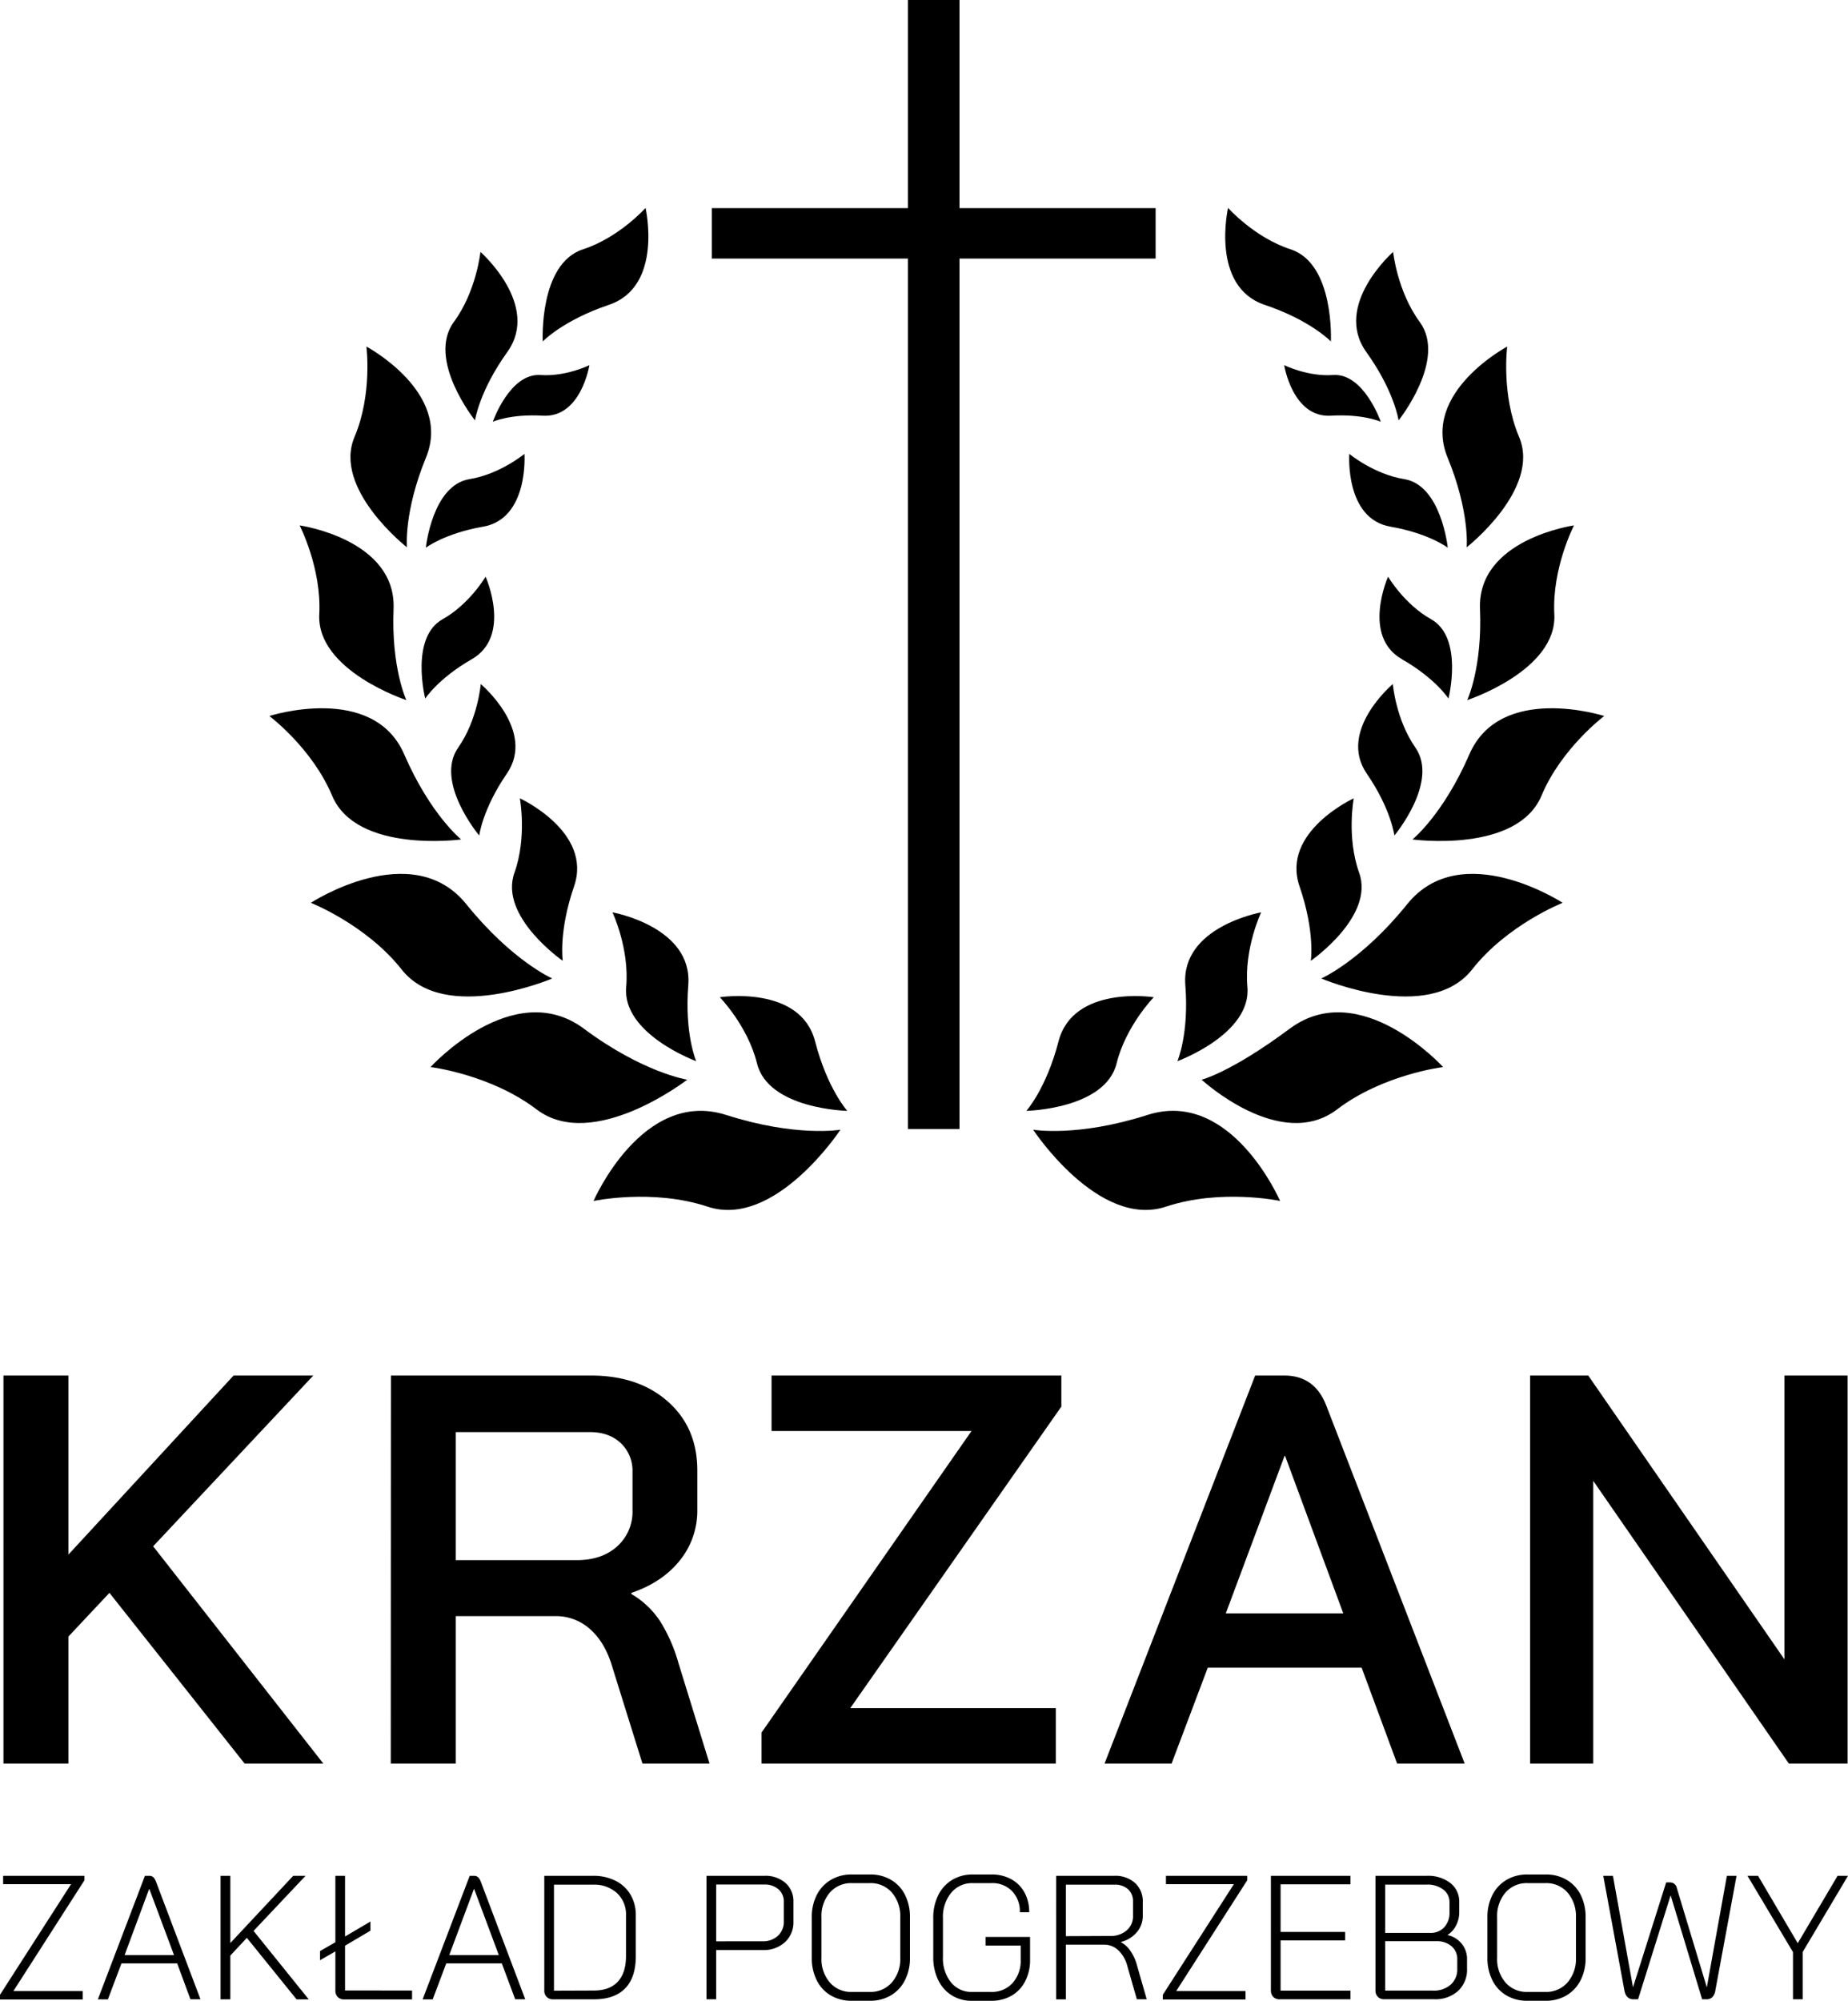
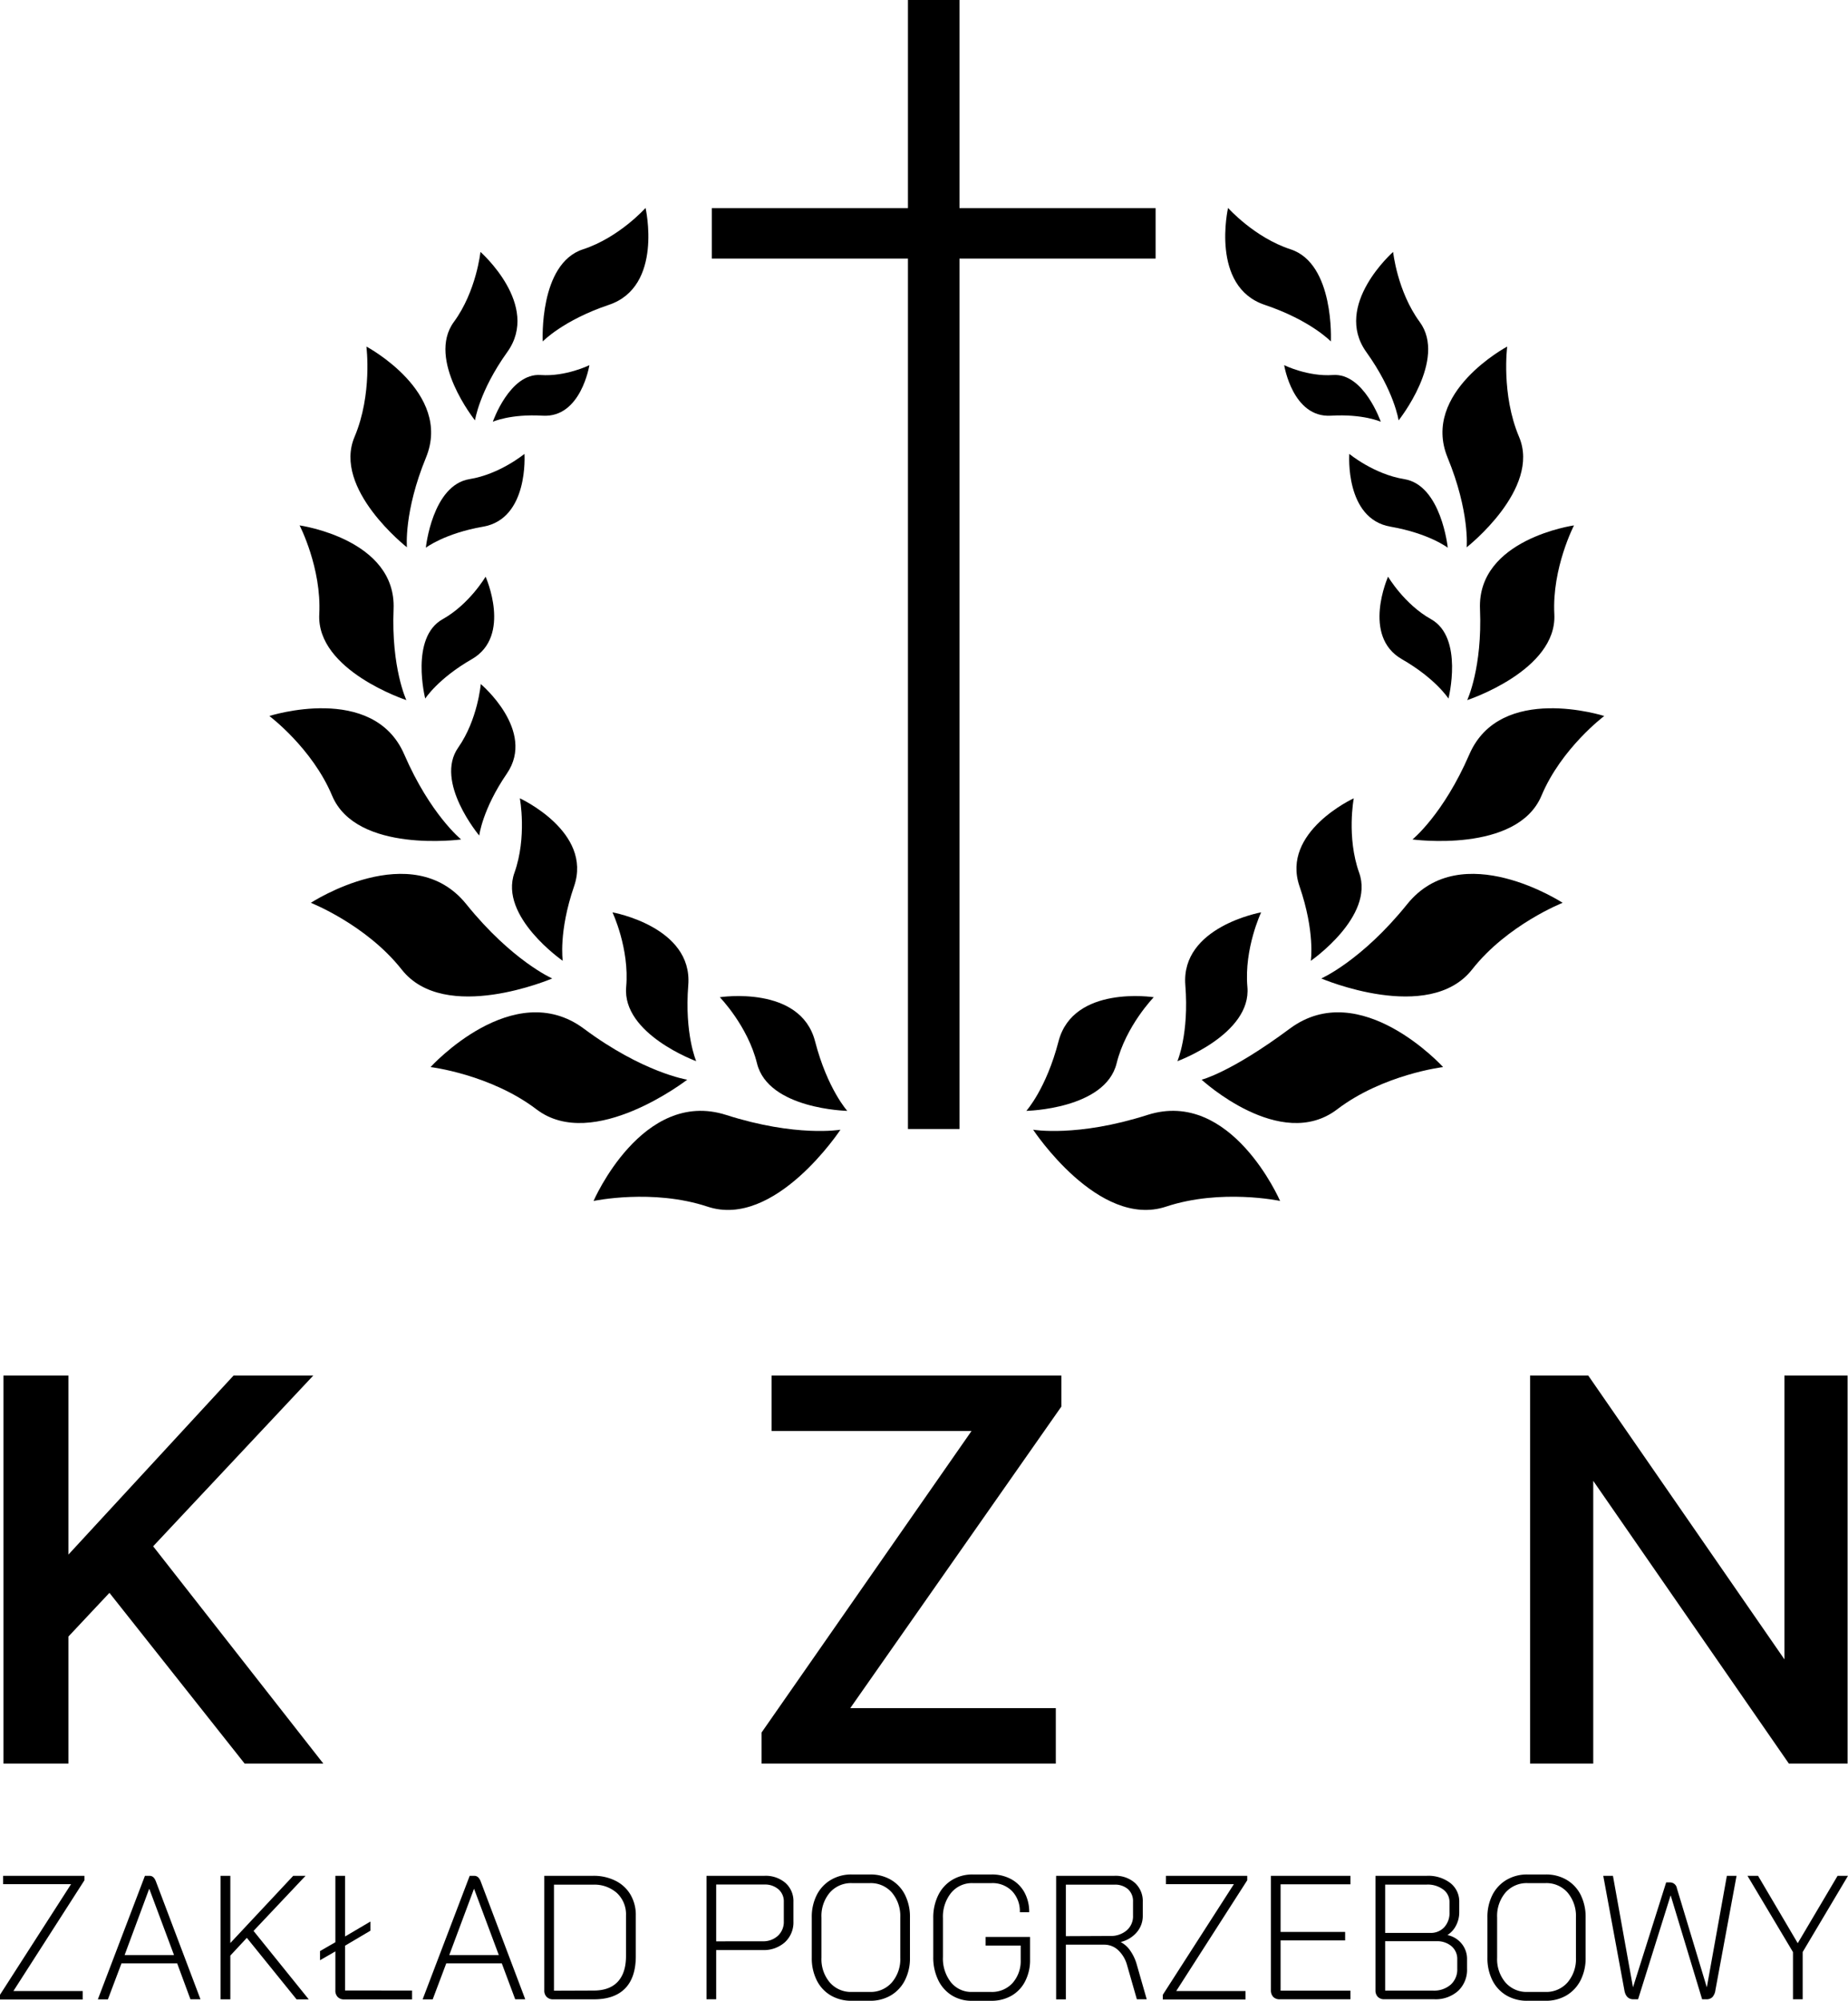
<svg xmlns="http://www.w3.org/2000/svg" viewBox="0 0 625.81 677.3">
  <g id="Warstwa_2" data-name="Warstwa 2">
    <g id="Warstwa_1-2" data-name="Warstwa 1">
      <path d="M82.84,597,37.06,539.21,23.17,554v43h-22V465.65h22v60.61l55.92-60.61h27l-54.23,57.8L109.49,597Z" />
-       <path d="M132.38,465.65h67.73q16.14,0,26.08,8.82t9.95,23.27v13.32a26.74,26.74,0,0,1-5.91,17.17q-5.91,7.41-16.42,11v.37a29.4,29.4,0,0,1,9.66,9.1A54.15,54.15,0,0,1,229.76,563l10.51,34H217.56l-10.13-32.46q-2.44-8.44-7.51-12.95a17.22,17.22,0,0,0-11.82-4.5H154.33V597h-22Zm62.85,62.49q8.64,0,13.8-4.69a15.73,15.73,0,0,0,5.16-12.2V498.3a12.87,12.87,0,0,0-3.94-9.75q-3.94-3.75-10.51-3.76H154.33v43.35Z" />
      <path d="M257.9,586.49,329,484.42H261.28V465.65h98.14v10.51L287.93,578.24h69.61V597H257.9Z" />
-       <path d="M461.11,564.54H409L396.75,597h-22.7l51-131.35H435q10.13,0,14.07,10L496,597H473.12Zm-46-18.39h39.78l-19.7-53.29H435Z" />
      <path d="M518.15,465.65h19.7l66.43,96.07V465.65h21.39V597H605.78l-66.24-95.7V597H518.15Z" />
      <path d="M0,675.27l24.06-37.44h-23V635H28.6v1.5L4.54,674H28v2.87H0Z" />
      <path d="M60,664.64H41.14l-4.6,12.18h-3.4L49.08,635h1.55c1,0,1.67.62,2.15,1.86l15.11,39.94h-3.4Zm-17.8-2.81H58.93l-8.36-22.39h-.06Z" />
      <path d="M100.43,676.82,83.59,656,78,662v14.81H74.69V635H78v22.75L99.3,635h4.17L85.86,653.65l18.69,23.17Z" />
      <path d="M139.54,673.84v3H116.61a3,3,0,0,1-2.24-.81,3.08,3.08,0,0,1-.8-2.3V660.58l-5.2,3v-3.1l5.2-3V635h3.28v20.54l8.6-5.07v3.1l-8.6,5.08v15.17Z" />
      <path d="M169.93,664.64H151.12l-4.59,12.18h-3.41L159.06,635h1.56c.95,0,1.67.62,2.15,1.86l15.1,39.94h-3.4Zm-17.79-2.81h16.78l-8.36-22.39h-.06Z" />
      <path d="M185.13,676a3,3,0,0,1-.81-2.23V635h16.54a16.4,16.4,0,0,1,7.58,1.68,12.12,12.12,0,0,1,5.08,4.71,13.57,13.57,0,0,1,1.79,7v13.79q0,7.23-3.61,10.93t-10.6,3.7H187.37A3,3,0,0,1,185.13,676ZM201,673.84q5.43,0,8.21-3t2.78-8.69V648.4a9.86,9.86,0,0,0-3.08-7.58A11.44,11.44,0,0,0,200.8,638H187.6v35.89Z" />
      <path d="M239.25,635h19.64a10.23,10.23,0,0,1,7.11,2.42,8.22,8.22,0,0,1,2.69,6.42v6.63a9.11,9.11,0,0,1-2.87,7,10.67,10.67,0,0,1-7.58,2.66H242.53v16.66h-3.28Zm18.93,22.16a7.32,7.32,0,0,0,5.25-1.86,6.36,6.36,0,0,0,2-4.89V643.8a5.38,5.38,0,0,0-1.82-4.24,6.91,6.91,0,0,0-4.74-1.61H242.53v19.23Z" />
      <path d="M281.31,675.48a12.22,12.22,0,0,1-4.74-5.14,16.61,16.61,0,0,1-1.67-7.61V649.12a16.34,16.34,0,0,1,1.7-7.65,12.39,12.39,0,0,1,4.78-5.1,13.51,13.51,0,0,1,7.07-1.82h6.21a13.57,13.57,0,0,1,7.08,1.82,12.17,12.17,0,0,1,4.74,5.1,16.58,16.58,0,0,1,1.67,7.65v13.61a16.37,16.37,0,0,1-1.7,7.61,12.41,12.41,0,0,1-4.77,5.14,13.69,13.69,0,0,1-7.08,1.82h-6.21A13.69,13.69,0,0,1,281.31,675.48Zm13.23-1.17a9.54,9.54,0,0,0,7.46-3.19,12.05,12.05,0,0,0,2.87-8.39V649.12a12.25,12.25,0,0,0-2.84-8.45,9.47,9.47,0,0,0-7.43-3.2h-6.09a9.54,9.54,0,0,0-7.49,3.2,12.25,12.25,0,0,0-2.84,8.45v13.61a12.18,12.18,0,0,0,2.84,8.39,9.45,9.45,0,0,0,7.43,3.19Z" />
      <path d="M322.28,675.45a12.42,12.42,0,0,1-4.6-5.23,17.5,17.5,0,0,1-1.64-7.79V649.35a17.08,17.08,0,0,1,1.67-7.76,12.35,12.35,0,0,1,4.71-5.19,13.16,13.16,0,0,1,7-1.85h6.33a13.53,13.53,0,0,1,6.72,1.61,11.24,11.24,0,0,1,4.48,4.51,13.7,13.7,0,0,1,1.58,6.65h-3.17a9.83,9.83,0,0,0-2.62-7.13,9.29,9.29,0,0,0-7-2.72h-6.33a9.11,9.11,0,0,0-7.31,3.29,12.84,12.84,0,0,0-2.78,8.59v13.08a13,13,0,0,0,2.72,8.63,8.83,8.83,0,0,0,7.13,3.25h6.45a9.42,9.42,0,0,0,7.26-3,11.22,11.22,0,0,0,2.77-7.91v-4.78H333.77v-2.93h15.05v7.71a15.53,15.53,0,0,1-1.65,7.28,11.82,11.82,0,0,1-4.62,4.9,13.6,13.6,0,0,1-6.93,1.73h-6.45A12.72,12.72,0,0,1,322.28,675.45Z" />
      <path d="M357.65,635h19.71a9.91,9.91,0,0,1,7,2.42,8.31,8.31,0,0,1,2.63,6.42v4.66a8.43,8.43,0,0,1-2,5.58,10.31,10.31,0,0,1-5.43,3.32v.05a8.93,8.93,0,0,1,3.22,2.93,15.48,15.48,0,0,1,2.21,4.78l3.34,11.64h-3.34l-3.34-11.64a10.83,10.83,0,0,0-3-5,6.82,6.82,0,0,0-4.69-1.85H360.94v18.51h-3.29Zm18.21,20.36a8.3,8.3,0,0,0,5.68-1.88,6.29,6.29,0,0,0,2.15-5v-4.78a5.42,5.42,0,0,0-1.74-4.21A6.63,6.63,0,0,0,377.3,638H360.94v17.43Z" />
      <path d="M393.78,675.27l24.06-37.44h-23V635h27.53v1.5L398.32,674h23.46v2.87h-28Z" />
      <path d="M431.18,676a3.22,3.22,0,0,1-.8-2.32V635h26.93v2.87H433.66V654h21.86v2.87H433.66v17h23.65v2.93H433.42A3,3,0,0,1,431.18,676Z" />
      <path d="M466.62,676a3,3,0,0,1-.83-2.2V635h17.37a12.26,12.26,0,0,1,8,2.45,7.91,7.91,0,0,1,3,6.45v3.4a9.54,9.54,0,0,1-1.08,4.51,8.1,8.1,0,0,1-2.86,3.2v.06A8.38,8.38,0,0,1,495,658a8.1,8.1,0,0,1,1.8,5.23v3.22a9.76,9.76,0,0,1-3,7.49,11.4,11.4,0,0,1-8.12,2.84H468.83A3,3,0,0,1,466.62,676Zm17.74-21.67a6.17,6.17,0,0,0,4.71-1.91,7.1,7.1,0,0,0,1.79-5.08v-3.4a5.23,5.23,0,0,0-2.12-4.3,8.77,8.77,0,0,0-5.58-1.67H469.07v16.36Zm.95,19.53a8.59,8.59,0,0,0,5.94-2,6.84,6.84,0,0,0,2.24-5.35v-3.22a5.64,5.64,0,0,0-1.94-4.45,7.44,7.44,0,0,0-5.11-1.7H469.07v16.72Z" />
      <path d="M510.12,675.48a12.3,12.3,0,0,1-4.75-5.14,16.74,16.74,0,0,1-1.67-7.61V649.12a16.46,16.46,0,0,1,1.7-7.65,12.46,12.46,0,0,1,4.78-5.1,13.56,13.56,0,0,1,7.07-1.82h6.22a13.56,13.56,0,0,1,7.07,1.82,12.26,12.26,0,0,1,4.75,5.1,16.71,16.71,0,0,1,1.67,7.65v13.61a16.5,16.5,0,0,1-1.7,7.61,12.5,12.5,0,0,1-4.78,5.14,13.66,13.66,0,0,1-7.07,1.82H517.2A13.67,13.67,0,0,1,510.12,675.48Zm13.22-1.17a9.56,9.56,0,0,0,7.47-3.19,12.1,12.1,0,0,0,2.87-8.39V649.12a12.25,12.25,0,0,0-2.84-8.45,9.47,9.47,0,0,0-7.43-3.2h-6.09a9.54,9.54,0,0,0-7.5,3.2,12.25,12.25,0,0,0-2.83,8.45v13.61a12.17,12.17,0,0,0,2.83,8.39,9.46,9.46,0,0,0,7.43,3.19Z" />
      <path d="M550.09,673.78,542.93,635h3.28L553,672.76H553l11.23-35.53h1.31a2.36,2.36,0,0,1,2.33,2L578,672.76H578L584.79,635h3.28l-7.17,38.76a4.29,4.29,0,0,1-1,2.29,2.79,2.79,0,0,1-2.06.75h-1.43l-10.63-35.11h-.06l-11,35.11H553.2Q550.64,676.82,550.09,673.78Z" />
      <path d="M607.18,660.82,591.77,635h3.58l13.44,22.81L622.28,635h3.53l-15.35,25.8v16h-3.28Z" />
      <path d="M286.92,376.05s-6.74-7.46-10.9-23.53c-4.95-19.17-32.26-14.94-32.26-14.94s9.47,9.73,12.59,22.39C260.18,375.5,286.92,376.05,286.92,376.05Z" />
      <path d="M284.61,382.43s-14.91,2.61-38.71-5C217.5,368.38,201,406.55,201,406.55s20-4.25,38.62,1.93C262.47,416.06,284.61,382.43,284.61,382.43Z" />
      <path d="M235.76,359.23s-4-9.24-2.68-25.79c1.53-19.74-25.67-24.59-25.67-24.59s5.8,12.27,4.64,25.26C210.64,350.05,235.76,359.23,235.76,359.23Z" />
      <path d="M232.72,365.5s-15-2.38-35-17.28c-23.92-17.78-51.92,13-51.92,13s20.28,2.45,35.91,14.34C200.87,390.13,232.72,365.5,232.72,365.5Z" />
      <path d="M190.57,325.25s-1.48-9.79,3.84-25.23c6.34-18.43-18.37-29.78-18.37-29.78s2.48,13.12-1.83,25.21C168.92,310.28,190.57,325.25,190.57,325.25Z" />
      <path d="M187,331.23s-13.65-6-29.07-25.12c-18.39-22.86-52.67-.49-52.67-.49S124,313,136,328.17C150.6,346.81,187,331.23,187,331.23Z" />
      <path d="M162.29,282.85s1.05-8.87,9.37-21c9.92-14.51-8.85-30.29-8.85-30.29s-1,12-7.62,21.48C147,264.65,162.29,282.85,162.29,282.85Z" />
      <path d="M156.16,284.17s-10.45-8.45-19.27-28.79c-10.52-24.28-45.67-13-45.67-13s14.51,10.88,21.26,27C120.75,289,156.16,284.17,156.16,284.17Z" />
      <path d="M144,236.48s4.31-6.75,15.77-13.33c13.68-7.85,4.67-27.93,4.67-27.93s-5.47,9.32-14.54,14.39C138.75,215.83,144,236.48,144,236.48Z" />
      <path d="M137.61,237s-5.14-10.91-4.33-30.79c1-23.72-31.82-28.35-31.82-28.35s7.48,14.45,6.66,30.06C107.12,227,137.61,237,137.61,237Z" />
      <path d="M144.21,185.41s6.36-4.86,19.39-7.12c15.54-2.69,14-24.64,14-24.64s-8.34,6.89-18.59,8.54C146.38,164.22,144.21,185.41,144.21,185.41Z" />
      <path d="M137.8,185.27s-1.1-12,6.47-30.41c9-22-20.19-37.54-20.19-37.54s2.08,16.14-4,30.53C112.54,165.5,137.8,185.27,137.8,185.27Z" />
      <path d="M166.89,142.77s6-2.7,16.87-2.05c13,.78,15.83-17.1,15.83-17.1s-8,3.94-16.5,3.33C172.63,126.2,166.89,142.77,166.89,142.77Z" />
      <path d="M160.86,142.31s1.39-9.83,10.93-23.14c11.39-15.88-9.09-33.89-9.09-33.89s-1.38,13.33-9,23.7C144.36,121.71,160.86,142.31,160.86,142.31Z" />
      <path d="M183.79,115.59s6.87-7.17,22.39-12.39C224.7,97,218.61,70.39,218.61,70.39s-8.91,10-21.15,14C182.44,89.23,183.79,115.59,183.79,115.59Z" />
      <path d="M347.56,376.05s6.74-7.46,10.9-23.53c5-19.17,32.25-14.94,32.25-14.94s-9.46,9.73-12.58,22.39C374.3,375.5,347.56,376.05,347.56,376.05Z" />
      <path d="M349.86,382.43s14.92,2.61,38.72-5c28.4-9.06,44.91,29.11,44.91,29.11s-20-4.25-38.62,1.93C372,416.06,349.86,382.43,349.86,382.43Z" />
      <path d="M398.72,359.23s4-9.24,2.68-25.79c-1.53-19.74,25.67-24.59,25.67-24.59s-5.8,12.27-4.65,25.26C423.84,350.05,398.72,359.23,398.72,359.23Z" />
      <path d="M406.92,365.5s9.79-2.38,29.85-17.28c23.92-17.78,51.92,13,51.92,13s-20.29,2.45-35.91,14.34C433.61,390.13,406.92,365.5,406.92,365.5Z" />
      <path d="M443.9,325.25s1.49-9.79-3.83-25.23c-6.34-18.43,18.37-29.78,18.37-29.78s-2.49,13.12,1.83,25.21C465.56,310.28,443.9,325.25,443.9,325.25Z" />
      <path d="M447.44,331.23s13.66-6,29.07-25.12c18.39-22.86,52.67-.49,52.67-.49s-18.71,7.36-30.65,22.55C483.88,346.81,447.44,331.23,447.44,331.23Z" />
-       <path d="M472.19,282.85s-1.05-8.87-9.37-21c-9.92-14.51,8.85-30.29,8.85-30.29s1,12,7.62,21.48C487.43,264.65,472.19,282.85,472.19,282.85Z" />
      <path d="M478.32,284.17s10.45-8.45,19.26-28.79c10.52-24.28,45.68-13,45.68-13s-14.51,10.88-21.26,27C513.72,289,478.32,284.17,478.32,284.17Z" />
      <path d="M490.51,236.48s-4.31-6.75-15.77-13.33c-13.68-7.85-4.68-27.93-4.68-27.93s5.48,9.32,14.55,14.39C495.73,215.83,490.51,236.48,490.51,236.48Z" />
      <path d="M496.86,237s5.15-10.91,4.33-30.79c-1-23.72,31.83-28.35,31.83-28.35s-7.48,14.45-6.66,30.06C527.36,227,496.86,237,496.86,237Z" />
      <path d="M490.27,185.41s-6.36-4.86-19.39-7.12c-15.54-2.69-13.95-24.64-13.95-24.64s8.33,6.89,18.59,8.54C488.1,164.22,490.27,185.41,490.27,185.41Z" />
      <path d="M496.68,185.27s1.1-12-6.48-30.41c-9-22,20.2-37.54,20.2-37.54s-2.08,16.14,4,30.53C521.94,165.5,496.68,185.27,496.68,185.27Z" />
      <path d="M467.59,142.77s-6-2.7-16.87-2.05c-13,.78-15.84-17.1-15.84-17.1s8,3.94,16.51,3.33C461.85,126.2,467.59,142.77,467.59,142.77Z" />
      <path d="M473.62,142.31s-1.39-9.83-10.93-23.14c-11.39-15.88,9.08-33.89,9.08-33.89s1.39,13.33,9,23.7C490.12,121.71,473.62,142.31,473.62,142.31Z" />
      <path d="M450.69,115.59s-6.87-7.17-22.4-12.39C409.78,97,415.87,70.39,415.87,70.39s8.91,10,21.15,14C452,89.23,450.69,115.59,450.69,115.59Z" />
      <polygon points="391.34 70.46 324.92 70.46 324.92 0 307.47 0 307.47 70.46 241.05 70.46 241.05 87.53 307.47 87.53 307.47 382.19 324.92 382.19 324.92 87.53 391.34 87.53 391.34 70.46" />
    </g>
  </g>
</svg>